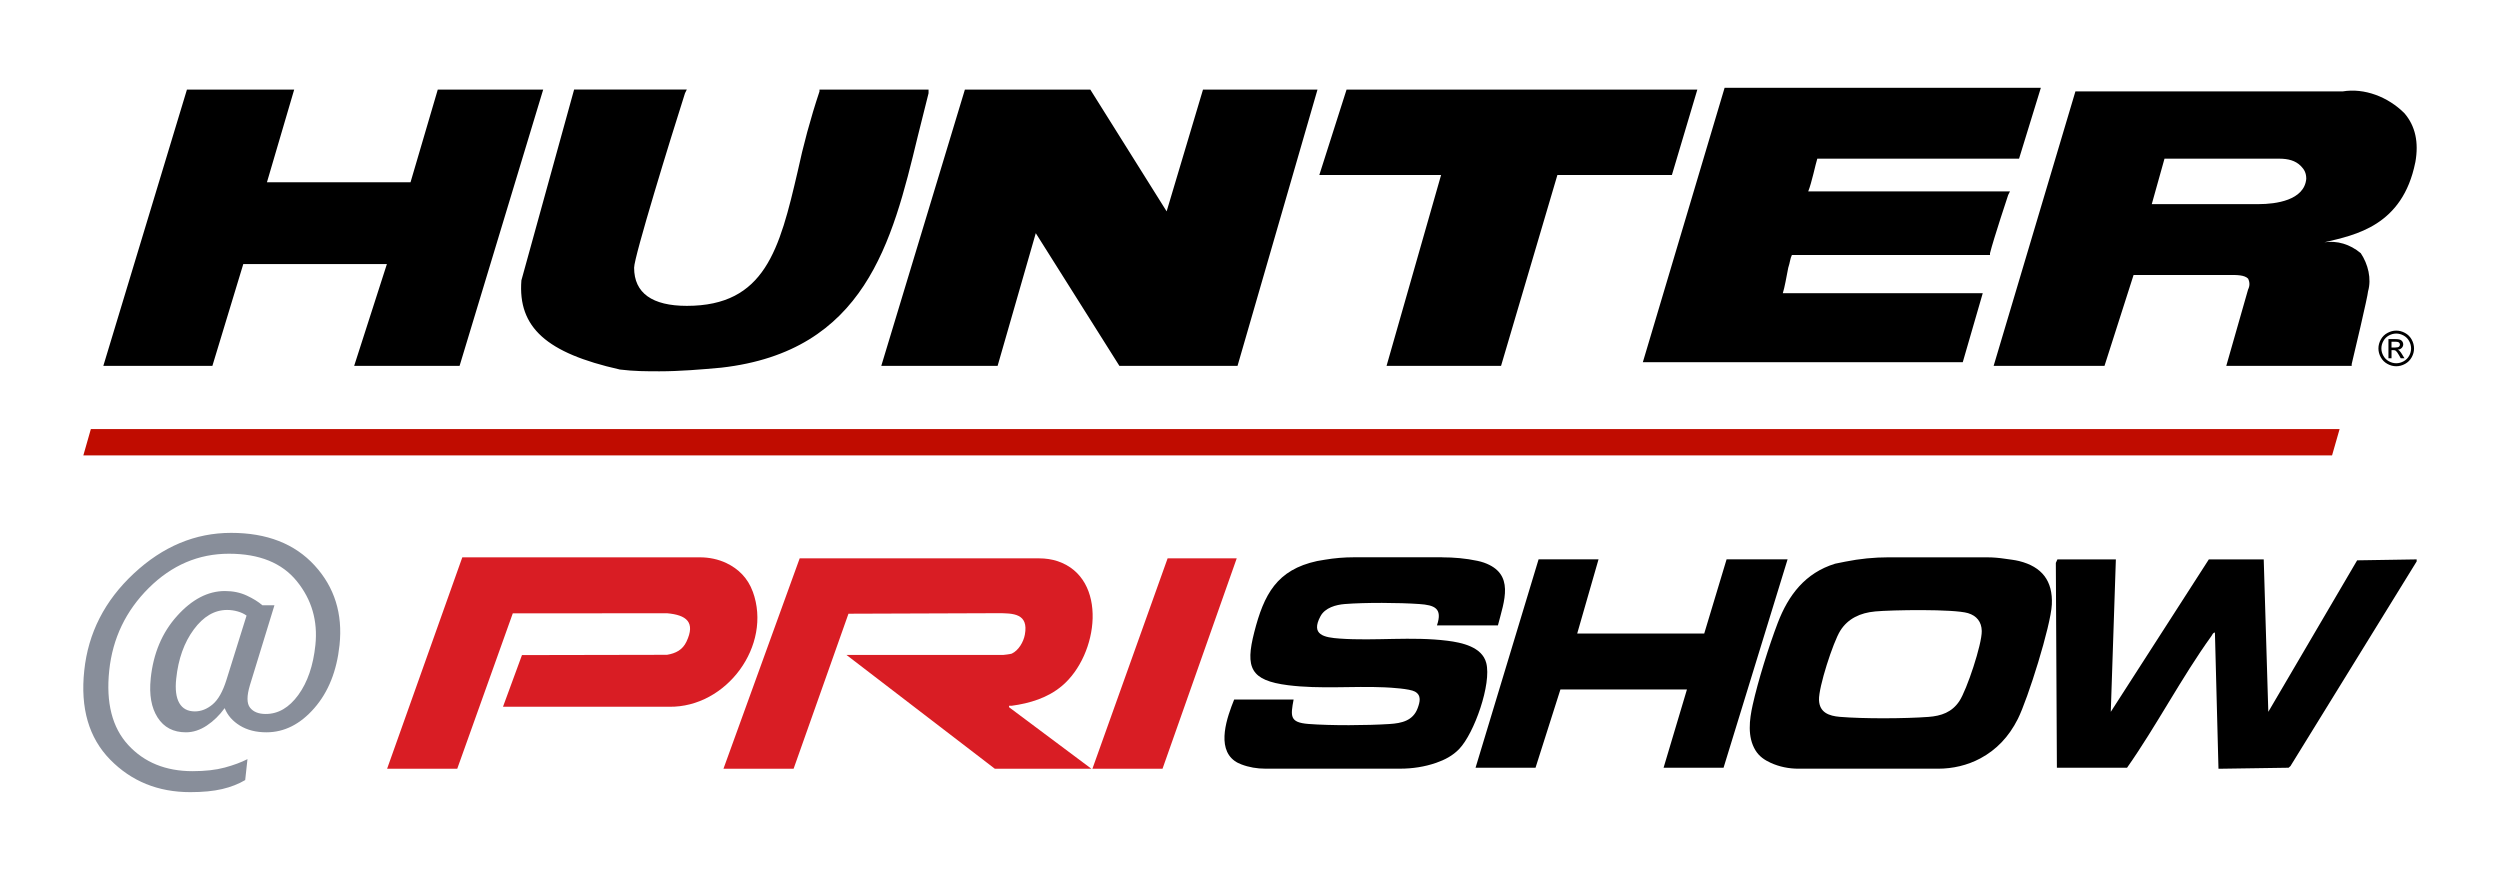
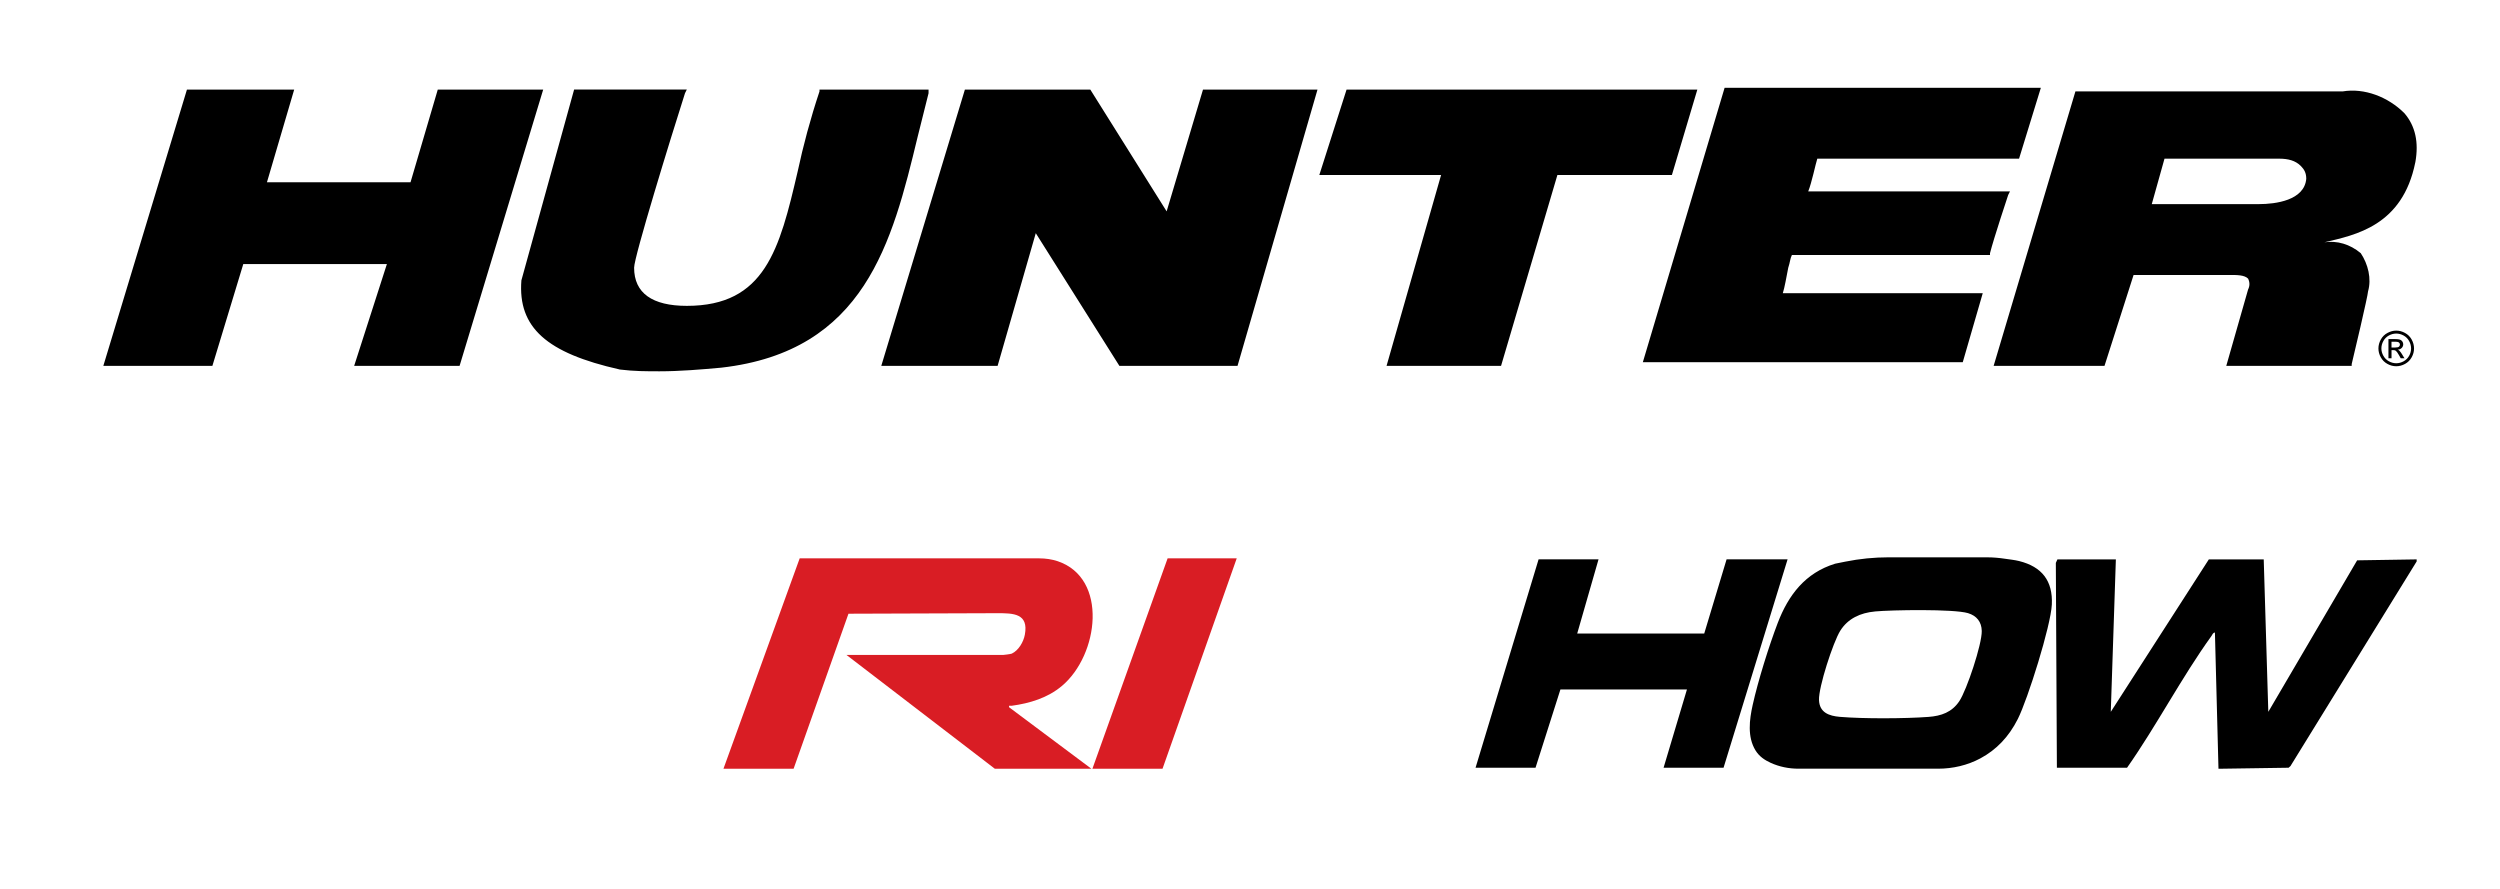
<svg xmlns="http://www.w3.org/2000/svg" id="Layer_1" width="900" height="320" viewBox="0 0 900 320">
  <defs>
    <style>.cls-1{fill:#888e9a;}.cls-2{fill:#d91d24;}.cls-3{fill:#c00c00;}</style>
  </defs>
-   <polygon class="cls-3" points="32.71 154.46 842.26 154.46 839.54 163.95 30 163.95 32.71 154.46" />
  <path d="M591.42,130.4l29.44-98.8h113.85l-7.85,25.52h-72.63c-.65,1.96-1.96,8.51-3.27,11.78h72.63l-.65,1.31s-5.23,15.7-6.54,20.94v.65h-71.32c-.65,1.31-.65,2.62-1.31,4.58-.65,3.27-1.31,7.2-1.96,9.16h71.98l-7.2,24.86h-115.16ZM223.04,133.02c5.23.65,9.81.65,14.39.65,7.2,0,15.05-.65,22.25-1.31,51.69-5.89,61.51-45.15,70.67-83.1,1.31-5.23,2.62-10.47,3.93-15.7v-1.31h-39.26v.65c-3.27,9.81-5.89,19.63-7.85,28.79-6.54,28.14-11.78,48.42-39.91,48.42-12.43,0-18.98-4.58-18.98-13.74,0-3.93,13.09-46.46,18.32-62.82l.65-1.31h-40.57l-18.98,68.7c-1.31,17.01,9.16,26.17,35.33,32.06ZM87.59,95.07h51.69l-11.78,36.64h37.95l30.1-99.46h-37.95l-9.81,33.37h-51.69l9.81-33.37h-38.61l-30.1,99.46h39.26l11.12-36.64ZM869.51,58.43c-4.58,22.9-21.59,26.17-32.72,28.79,4.58-.65,9.16.65,13.09,3.93,2.62,3.93,3.93,9.16,2.62,13.74,0,1.31-5.23,23.56-5.89,26.17v.65h-45.15l7.85-27.48c.65-1.31.65-2.62,0-3.93-1.31-1.31-3.93-1.31-6.54-1.31h-34.68l-10.47,32.72h-39.91l29.44-98.8h96.19c7.85-1.31,16.36,1.96,22.25,7.85,3.93,4.58,5.23,10.47,3.93,17.67ZM830.25,64.32c0-1.96-.65-3.27-1.96-4.58-1.96-1.96-4.58-2.62-7.85-2.62h-41.22l-4.58,16.36h38.61c5.89,0,16.36-1.31,17.01-9.16ZM359.14,131.71l13.74-47.77,30.1,47.77h42.53l28.79-99.46h-41.22l-13.09,43.84-27.48-43.84h-45.15l-30.1,99.46h41.88ZM499.16,131.71h41.22l20.28-68.7h41.22l9.16-30.75h-126.28l-9.81,30.75h43.84l-19.63,68.7ZM868.19,122.22c.57,1.03.86,2.1.86,3.22s-.28,2.17-.85,3.19c-.56,1.02-1.35,1.81-2.37,2.37-1.02.56-2.08.85-3.19.85s-2.17-.28-3.19-.85c-1.02-.56-1.81-1.36-2.37-2.37-.57-1.02-.85-2.08-.85-3.19s.29-2.19.86-3.22c.57-1.03,1.37-1.82,2.4-2.37,1.03-.55,2.08-.83,3.15-.83s2.13.28,3.15.83c1.03.55,1.82,1.34,2.4,2.37ZM867.99,125.43c0-.93-.24-1.82-.72-2.68-.48-.86-1.15-1.52-2-1.98-.86-.46-1.73-.69-2.62-.69s-1.78.23-2.63.69-1.52,1.12-2,1.98c-.48.86-.72,1.75-.72,2.68s.24,1.81.71,2.65c.47.85,1.13,1.51,1.98,1.98.85.47,1.74.71,2.66.71s1.81-.24,2.66-.71c.85-.47,1.51-1.13,1.98-1.98.47-.85.7-1.73.7-2.65ZM864.78,127.63l.84,1.35h-1.36l-.61-1.09c-.48-.86-.87-1.39-1.16-1.61-.2-.16-.5-.24-.89-.24h-.65v2.93h-1.11v-6.9h2.37c.81,0,1.4.06,1.76.19.36.13.65.35.87.67s.32.65.32,1.01c0,.5-.18.94-.54,1.32-.36.37-.84.58-1.43.63.24.1.44.22.59.37.28.27.62.73,1.02,1.37ZM863.62,124.81c.24-.19.35-.45.35-.76,0-.2-.06-.39-.17-.55-.11-.16-.27-.28-.47-.36-.2-.08-.57-.12-1.12-.12h-1.27v2.08h1.35c.65,0,1.09-.1,1.32-.29Z" />
-   <path class="cls-1" d="M54.26,244.31c-.61,5.8.22,10.47,2.49,14.01s5.66,5.31,10.17,5.31c2.58,0,5.08-.81,7.51-2.42s4.58-3.7,6.45-6.28c1.03,2.58,2.86,4.67,5.48,6.28,2.63,1.61,5.81,2.42,9.54,2.42,6.44,0,12.19-2.9,17.25-8.7,5.06-5.8,8.09-13.37,9.08-22.71,1.19-11.27-1.8-20.83-8.96-28.65-7.17-7.83-17.19-11.74-30.08-11.74s-24.56,4.88-35.03,14.64c-10.47,9.76-16.41,21.4-17.83,34.93-1.45,13.53,1.65,24.21,9.3,32.03s17.27,11.74,28.87,11.74c4.51,0,8.33-.37,11.48-1.11,3.14-.74,5.9-1.82,8.29-3.24l.82-7.54c-2.25,1.16-4.98,2.17-8.19,3.04-3.21.87-7.06,1.3-11.57,1.3-9.66,0-17.39-3.14-23.17-9.42s-8.06-15.22-6.84-26.82,5.98-21.5,14.25-29.72c8.28-8.21,17.89-12.32,28.85-12.32s19.1,3.3,24.45,9.91,7.57,14.25,6.67,22.95c-.77,7.41-2.82,13.4-6.14,17.97-3.32,4.57-7.23,6.86-11.74,6.86-2.58,0-4.46-.76-5.65-2.27-1.19-1.51-1.21-4.2-.05-8.07l8.84-28.8h-4.35c-1.45-1.26-3.33-2.42-5.65-3.5s-4.93-1.62-7.83-1.62c-6.12,0-11.87,3-17.25,8.99-5.38,5.99-8.54,13.5-9.47,22.52ZM63.44,244.31c.74-7.09,2.84-12.98,6.31-17.68,3.46-4.7,7.47-7.05,12.01-7.05,1.29,0,2.55.18,3.79.53s2.31.85,3.21,1.5l-7.25,23.19c-1.32,4.19-2.98,7.12-4.98,8.79s-4.12,2.51-6.38,2.51c-2.58,0-4.45-1-5.6-3s-1.53-4.93-1.11-8.79Z" />
  <path class="cls-2" d="M374.15,201.01c2.25,0,4.5.32,6.63,1.03,18.22,6.15,14.79,33.71,1.52,44.89-5.11,4.3-11.57,6.27-18.11,7.15-.53.07-1.08-.34-.92.53l29.63,22.14h-34.76l-53.42-40.98h56.53c.21,0,2.6-.29,3-.47,2.44-1.15,4.21-4.18,4.7-6.83,1.41-7.64-4.13-7.72-9.88-7.72l-53.62.19-19.75,55.8h-25.25l27.44-75.74h86.25Z" />
  <path d="M740.48,276.38l-.38-73.74.57-1.26h21.04l-1.83,54.88,35.3-54.88h19.76l1.65,54.88,31.98-54.54,21.43-.34v.73l-45.43,73.67-.67.6-24.88.37h-.37l-1.28-49.03c-.7-.01-.94.8-1.28,1.28-10.77,14.95-19.72,32.23-30.36,47.39h-25.25Z" />
  <path d="M715.39,200.64c2.14,0,4.28.19,6.4.51,1.7.26,3.42.41,5.1.83,8.19,2.05,12.18,7.11,11.77,15.66-.37,7.67-8.64,34.01-12.24,41.18-3.25,6.46-7.75,11.12-13.48,14.19-4.68,2.51-9.94,3.72-15.24,3.72h-50.24c-3.45,0-6.87-.68-10.01-2.11-2.15-.99-4.11-2.27-5.46-4.46-3-4.88-2.21-11.07-1.02-16.41,1.92-8.64,5.82-21.12,8.99-29.43,3.87-10.15,9.96-18.09,20.68-21.39l3.67-.74c5.16-1.04,10.4-1.56,15.66-1.56h35.41ZM674.92,220.14c-5.13.48-9.67,2.5-12.44,6.95-2.57,4.13-7.83,20.3-7.64,24.95.18,4.49,3.6,5.7,7.53,6.03,8.52.71,23.27.65,31.84.02,4.67-.34,8.49-1.69,11.15-5.68s8.16-20.45,8.07-25.25c-.06-3.3-1.83-5.49-4.95-6.43-5.13-1.53-27.44-1.17-33.57-.6Z" />
-   <path d="M519.13,200.64c4.27,0,8.55.37,12.73,1.26.8.17,1.59.38,2.37.65,11.23,3.99,7.28,13.8,5.02,22.6h-21.95c2.1-6.18-.84-7.32-6.39-7.7-7.37-.51-19.4-.57-26.74,0-3.25.25-7.14,1.33-8.79,4.38-3.64,6.77,1.32,7.66,6.97,8.06,12.7.9,25.88-.83,38.73.78,5.15.65,12.45,2.18,13.97,7.98,1.97,7.51-4.3,25.28-9.71,30.95-2.35,2.46-5.24,3.95-8.33,5.02-4.16,1.44-8.54,2.1-12.94,2.1h-48.57c-2.94,0-5.87-.49-8.61-1.54-.83-.32-1.64-.7-2.38-1.23-6.74-4.83-2.69-15.93-.21-22.11h21.4c-1.11,5.99-1.44,8.25,5.31,8.78,8.15.63,21.07.55,29.28.02,4.32-.28,8.39-1.18,10.06-5.67.83-2.22,1.46-4.66-.98-6-1.87-1.03-8.5-1.42-10.91-1.53-11.56-.51-23.2.69-34.73-.76-13.6-1.72-15.47-6.29-12.2-19.06,3.48-13.59,8.07-22.5,22.65-25.65l2.76-.47c3.48-.59,7-.88,10.52-.88h31.66Z" />
  <polygon class="cls-2" points="445.22 201.01 418.51 276.74 393.27 276.74 420.34 201.01 445.22 201.01" />
-   <path class="cls-2" d="M270.99,212.98c-1.78-4.89-5.16-8.19-9.43-10.24-2.99-1.43-6.28-2.1-9.6-2.1-15.5,0-85.53,0-85.53,0l-27.07,76.1h25.25l19.99-55.93,55.56-.04c6.94.62,10.31,3.18,6.96,10.24-1.41,2.96-3.84,4.19-6.99,4.72l-52.22.1-6.83,18.6h59.82c20.67.32,37.16-22.06,30.11-41.44Z" />
  <polygon points="531.2 276.38 553.89 201.37 575.47 201.37 567.79 228.08 613.52 228.08 621.57 201.37 643.53 201.37 620.48 276.38 598.89 276.38 607.3 248.21 561.75 248.21 552.79 276.38 531.2 276.38" />
</svg>